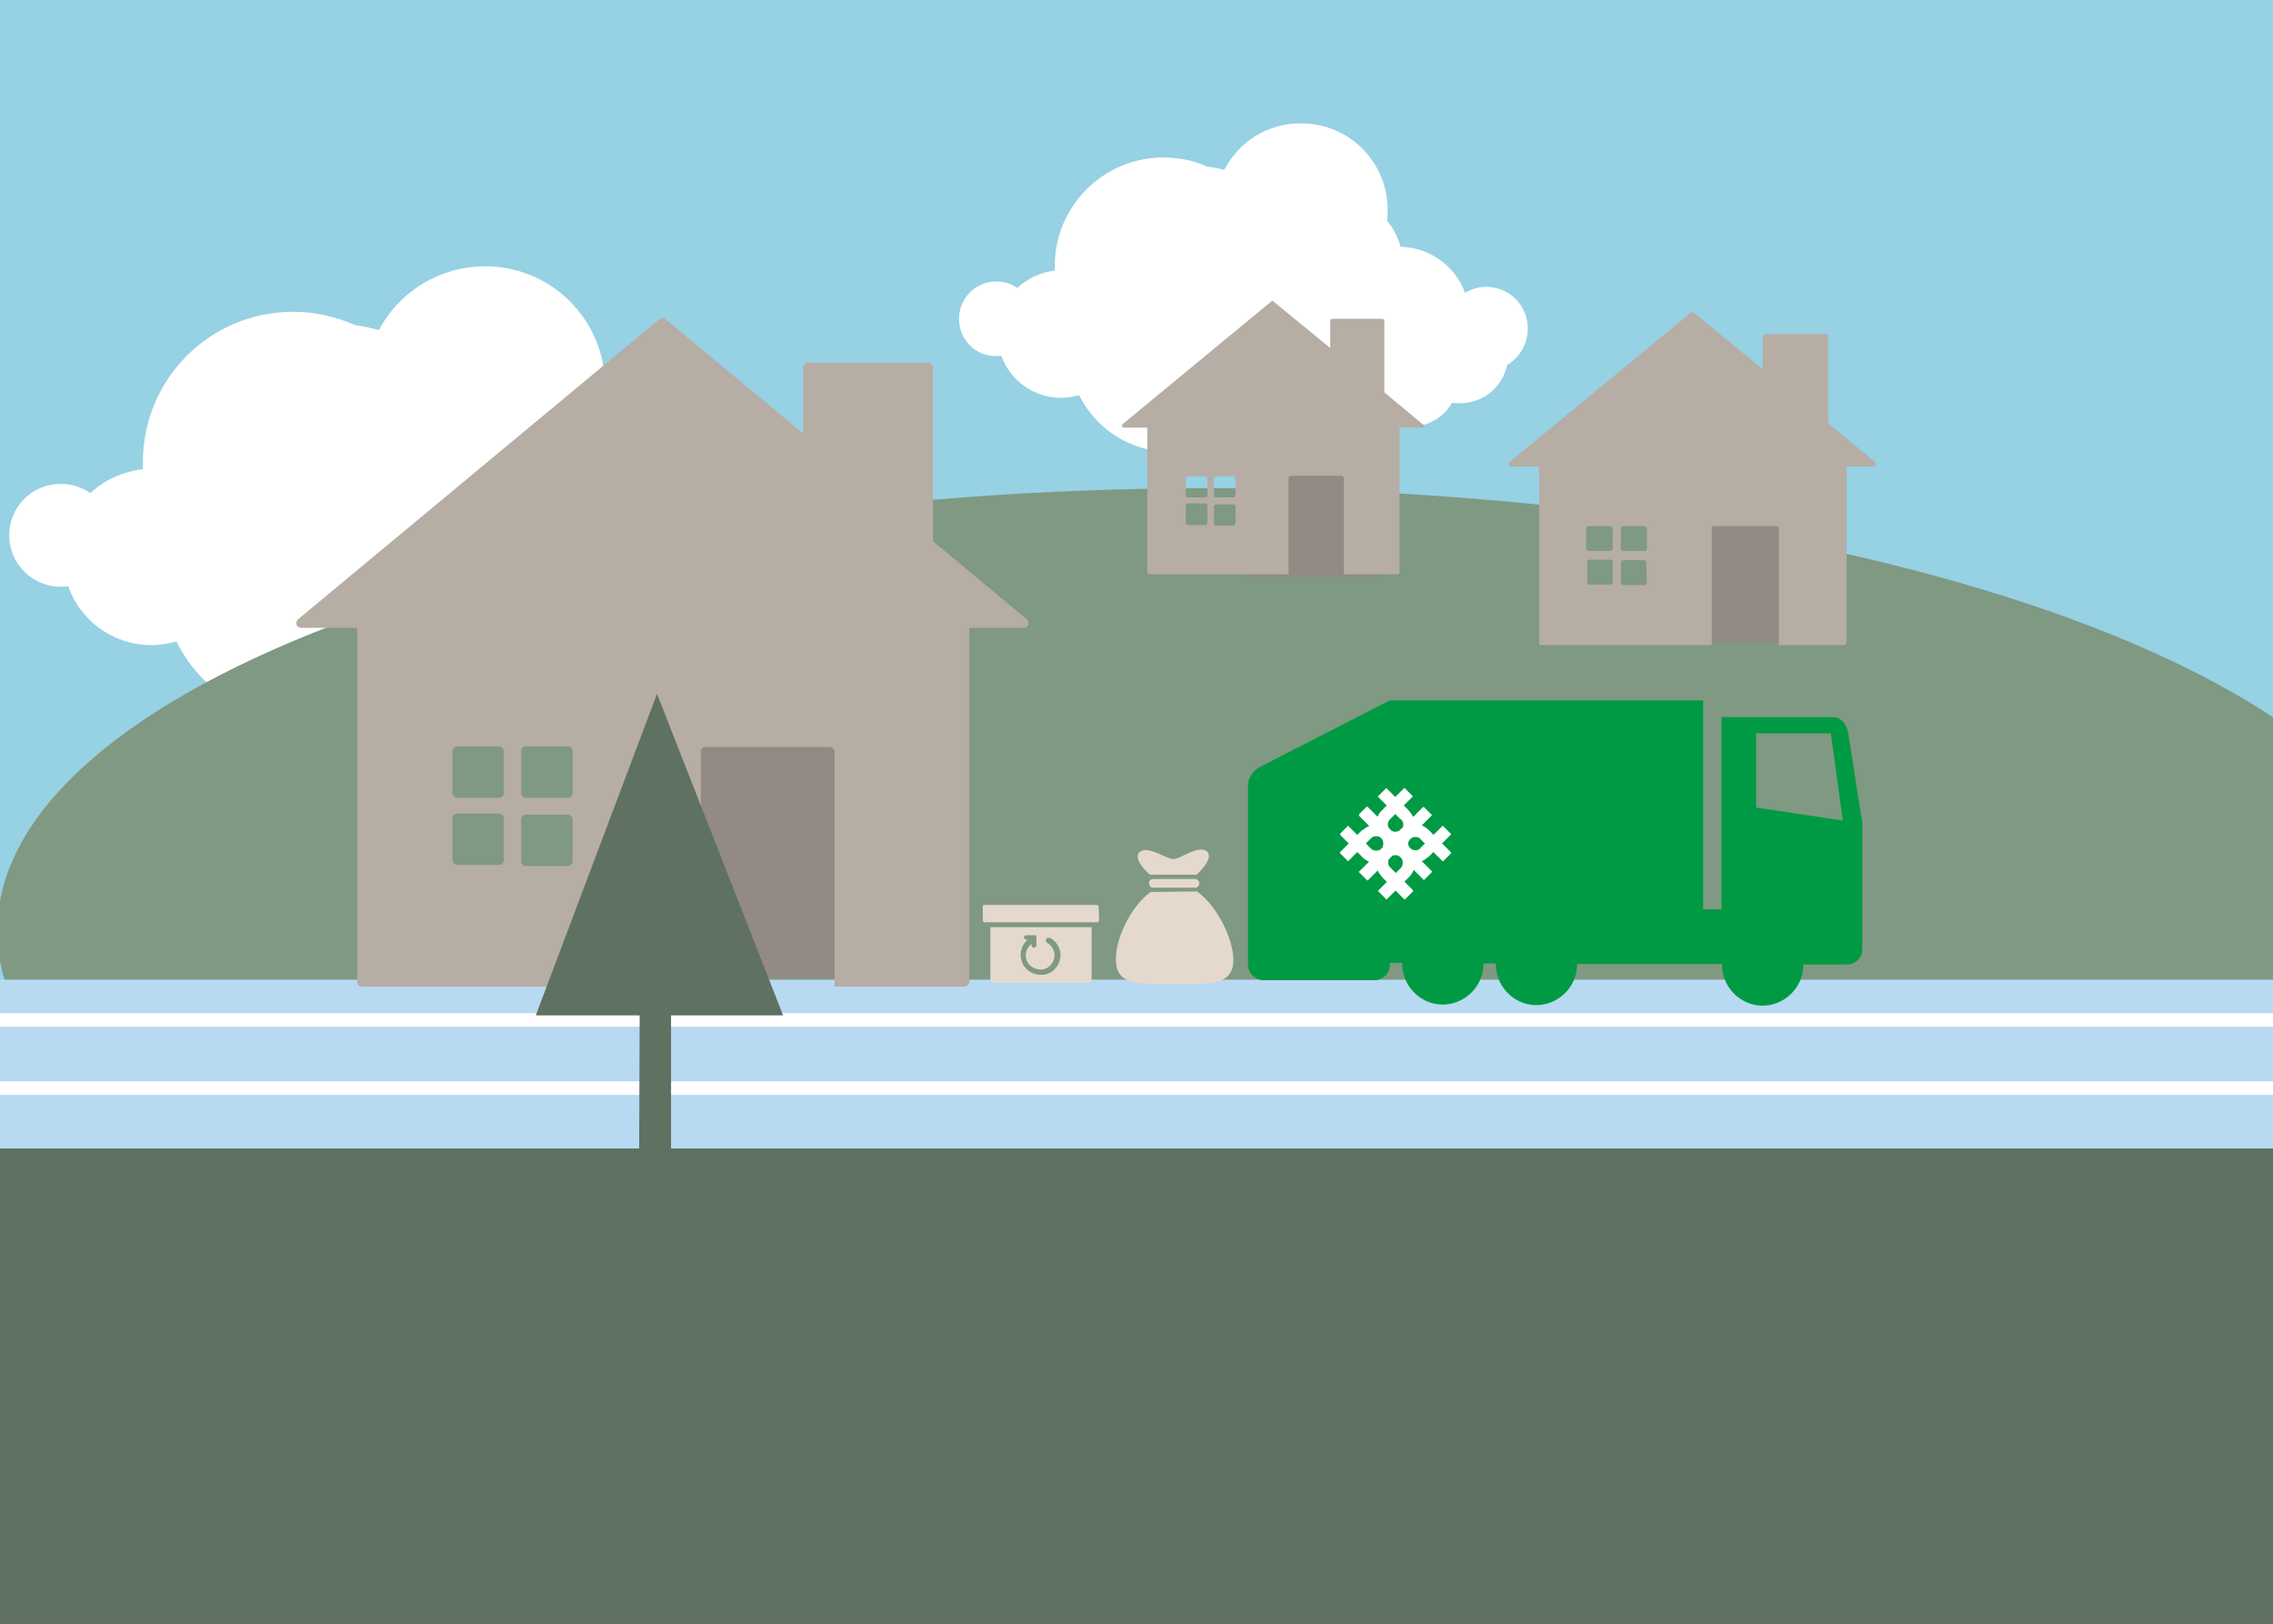
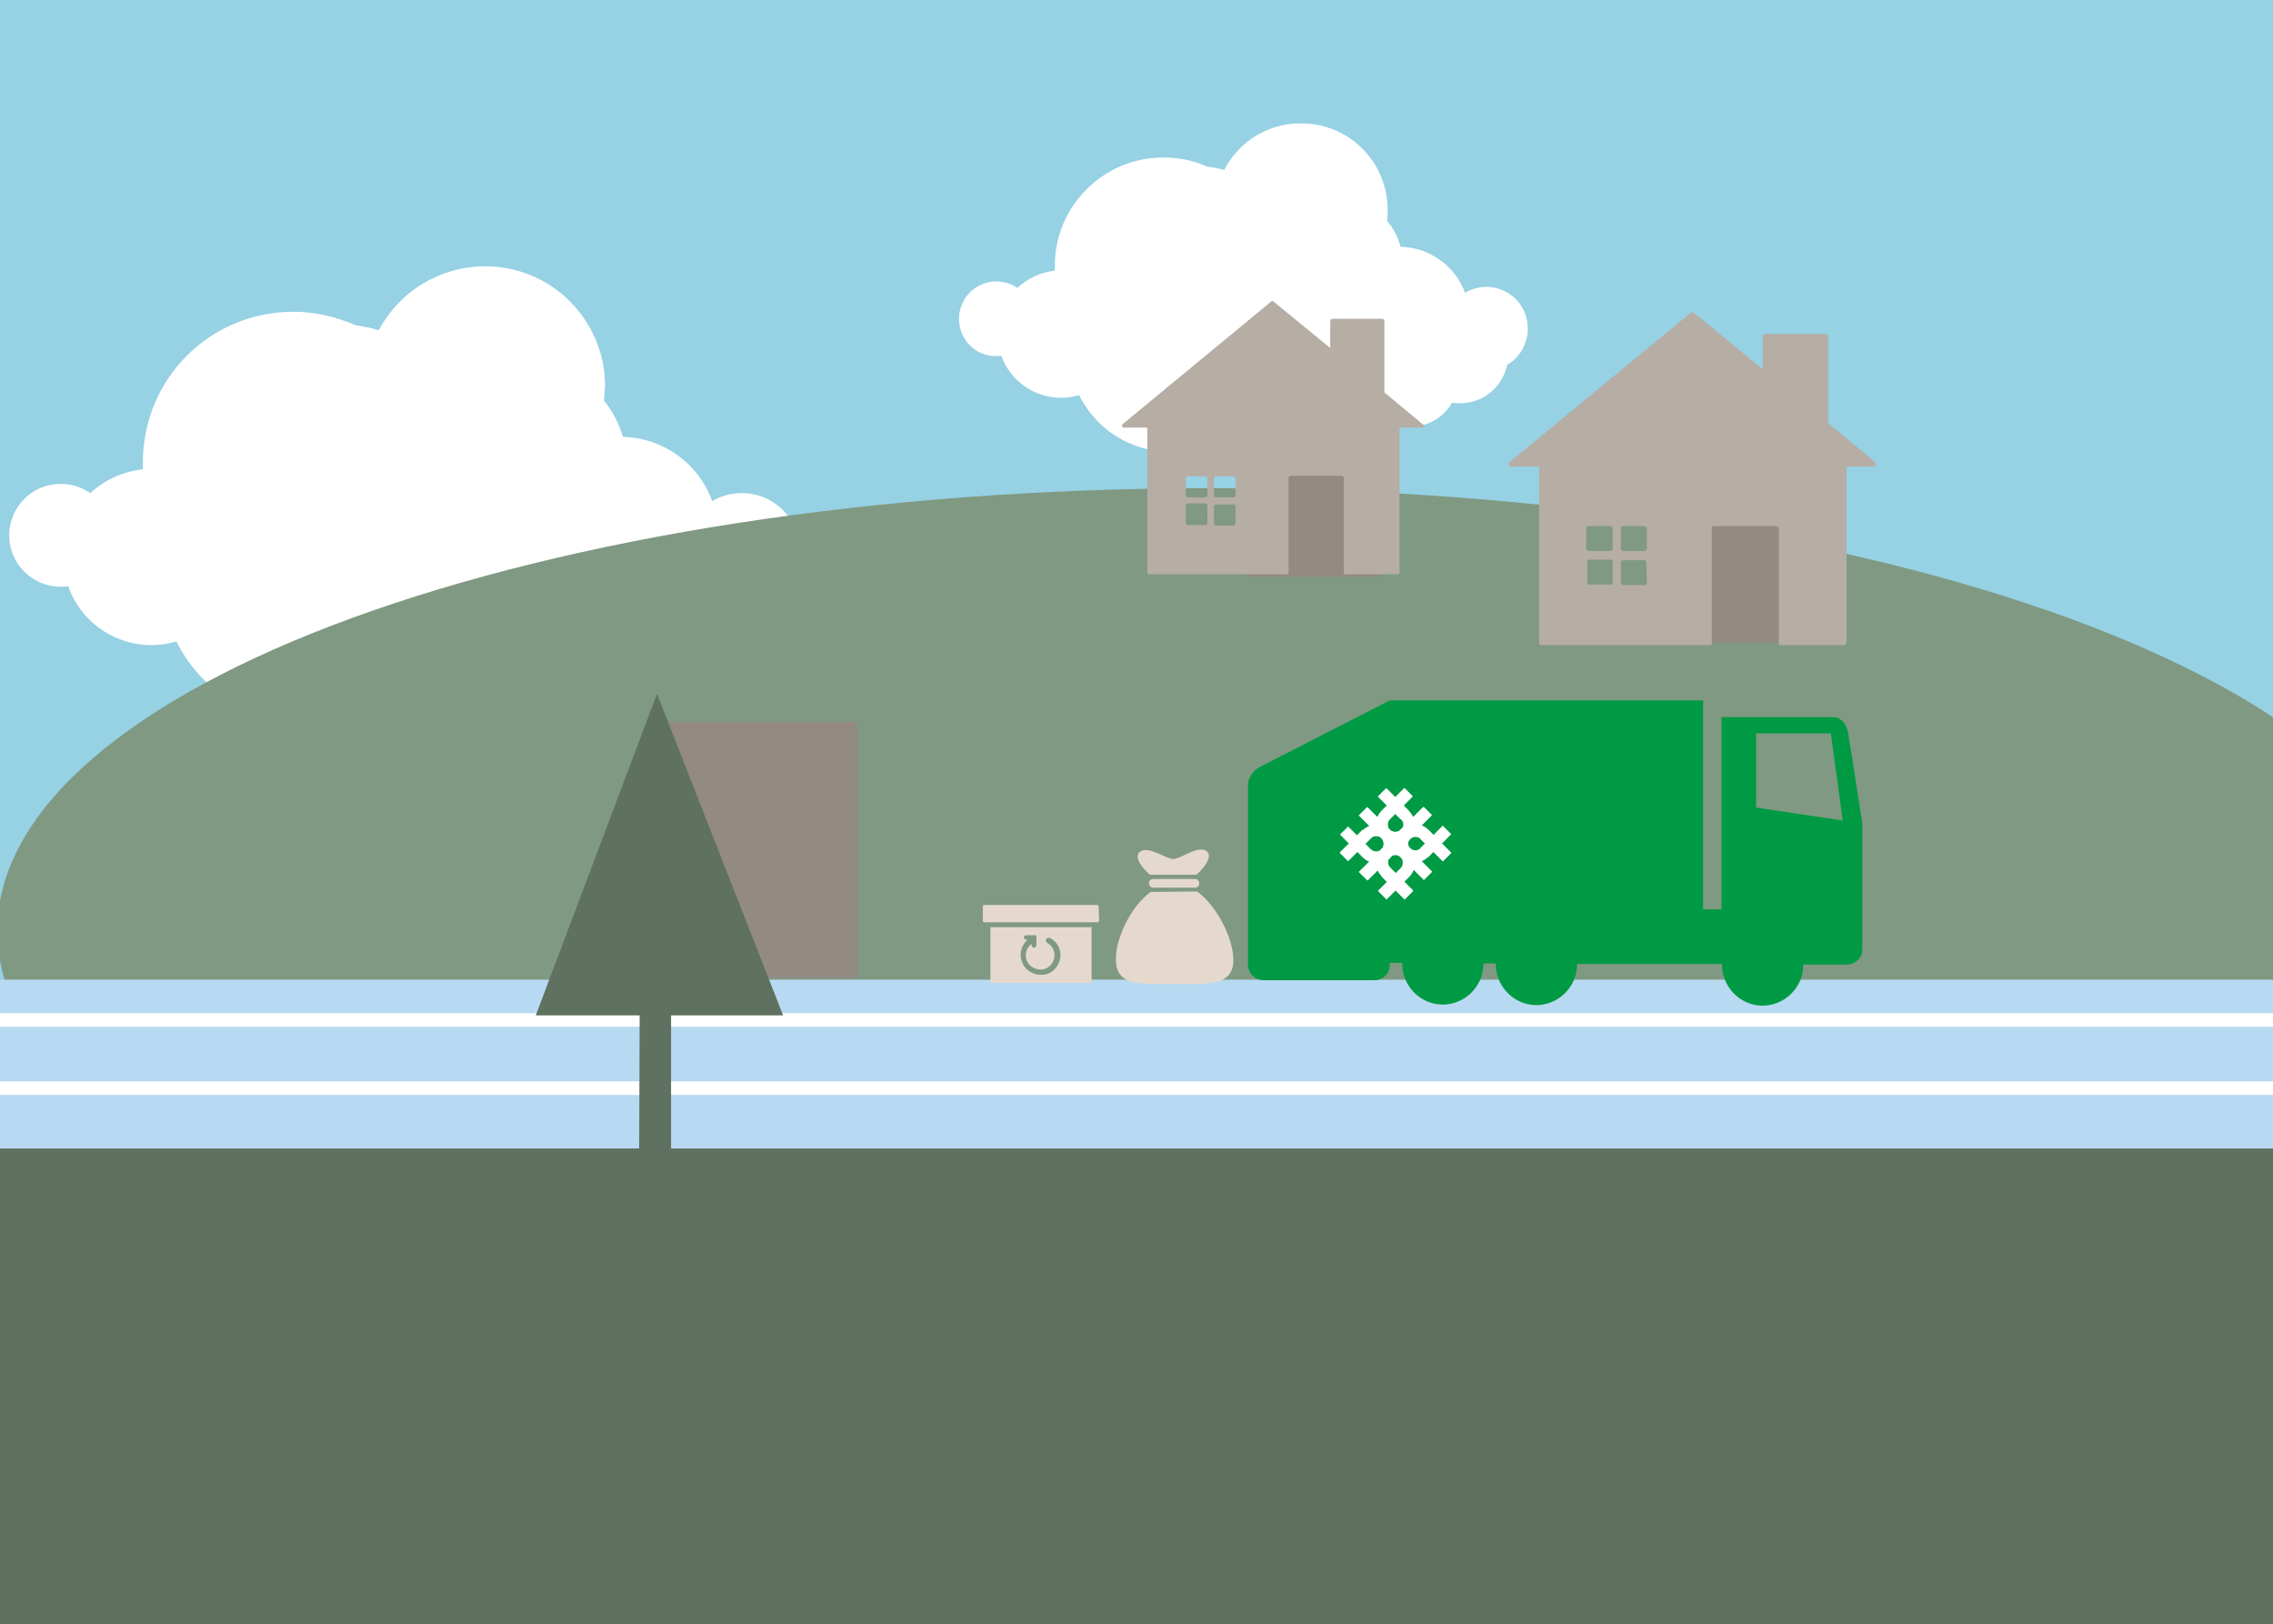
<svg xmlns="http://www.w3.org/2000/svg" version="1.1" id="Layer_1" x="0px" y="0px" viewBox="0 0 420 300" style="enable-background:new 0 0 420 300;" xml:space="preserve">
  <rect x="0" y="0" width="420" height="300" fill="#333333" stroke="none" />
  <style type="text/css">
	.st0{fill:#96D1E4;}
	.st1{fill:#FFFFFF;}
	.st2{fill:#809982;}
	.st3{fill:#5F7160;}
	.st4{fill:#928A83;}
	.st5{fill:#B6ADA5;}
	.st6{fill:#B8D9F2;}
	.st7{fill:#E5D9CE;}
	.st8{fill:#009A44;}
</style>
  <g id="sectionImage-2">
    <rect x="-3.2" y="-9" class="st0" width="432.5" height="216.6" />
    <path id="cloud2" class="st1" d="M147.8,101.8c0-5.9-4.8-10.7-10.7-10.7l0,0c-1.9,0-3.9,0.5-5.5,1.5c-2.5-7-9.1-11.7-16.5-11.9   c-0.7-2.4-1.9-4.7-3.5-6.7c0.1-0.8,0.1-1.7,0.2-2.5c0.1-12.3-9.9-22.3-22.1-22.3c-8.3,0-15.8,4.5-19.7,11.8   c-1.4-0.4-2.8-0.7-4.3-0.9c-3.6-1.6-7.5-2.5-11.5-2.5l0,0c-15.4,0-27.8,12.4-27.8,27.8l0,0c0,0.4,0,0.9,0,1.3   c-3.6,0.4-7,1.9-9.7,4.4c-1.6-1.1-3.5-1.7-5.5-1.7l0,0c-5.3,0-9.5,4.3-9.5,9.5c0,5.3,4.3,9.5,9.5,9.5c0.5,0,0.9,0,1.4-0.1   c2.9,8.2,11.7,12.7,20,10.2c6.3,12.9,21.8,18.3,34.8,12c5.5-2.7,9.8-7.2,12.3-12.7c1.7,0.3,3.5,0.2,5.3-0.2   c5.5,5.4,14.3,5.3,19.7-0.2c0.3-0.3,0.7-0.7,1-1.1c1,6.7,7.3,11.3,14,10.3c3.7-0.6,6.9-2.8,8.8-6c0.7,0.1,1.4,0.2,2.1,0.2   c5.8,0,10.8-4.1,12-9.7C145.7,109.2,147.8,105.6,147.8,101.8z" />
    <path class="st2" d="M223.6,90.2c123.8,0,224.2,36.6,224.2,81.8s-100.4,81.8-224.2,81.8S-0.5,217.2-0.5,172S99.8,90.2,223.6,90.2z" />
    <path id="cloud1" class="st1" d="M282.3,60.7c0-4.3-3.4-7.7-7.7-7.7c0,0,0,0,0,0l0,0c-1.4,0-2.7,0.4-3.9,1.1   c-1.8-5-6.6-8.4-11.9-8.5c-0.5-1.8-1.3-3.4-2.5-4.8c0.1-0.6,0.1-1.2,0.1-1.9c0.1-8.8-7-16.1-15.9-16.1c-6-0.1-11.5,3.2-14.3,8.6   c-1-0.3-2.1-0.5-3.1-0.6c-2.6-1.2-5.4-1.7-8.2-1.7l0,0c-11,0-20,9-20,20l0,0c0,0.3,0,0.6,0,0.9c-2.6,0.3-5,1.4-6.9,3.2   c-1.2-0.8-2.5-1.2-3.9-1.2l0,0c-3.8,0-6.9,3.1-6.9,6.9l0,0c0,3.8,3,6.9,6.8,6.9c0,0,0.1,0,0.1,0c0.3,0,0.6,0,0.9-0.1   c1.7,4.7,6.1,7.8,11.1,7.8c1.1,0,2.2-0.2,3.3-0.5c4.6,9.3,15.8,13.1,25.1,8.6c3.9-1.9,7-5.1,8.8-9.1c0.5,0.1,1,0.1,1.5,0.1   c0.8,0,1.5-0.1,2.3-0.3c3.9,3.9,10.3,3.8,14.1-0.1c0.2-0.2,0.5-0.5,0.7-0.8c0.8,4.8,5.4,8.1,10.2,7.3c2.6-0.4,4.9-2,6.2-4.3   c0.5,0.1,1,0.1,1.5,0.1c4.2,0,7.8-2.9,8.7-7.1C280.8,66.1,282.3,63.5,282.3,60.7z" />
    <path class="st3" d="M-3.2,196.3H440v111.3H-3.2V196.3z" />
    <path class="st4" d="M230.4,78.2h24.7v28.4h-24.7V78.2z" />
    <path id="Shape_5_copy" class="st5" d="M262.9,78.4l-7.1-5.9V59.3c0-0.2-0.2-0.4-0.4-0.4h-9.2c-0.2,0-0.4,0.2-0.4,0.4c0,0,0,0,0,0   l0,0v5l-10.5-8.6c-0.1-0.1-0.2-0.1-0.2-0.1c-0.1,0-0.2,0-0.2,0.1l-27.5,22.7c-0.1,0.1-0.1,0.4,0,0.5c0.1,0.1,0.2,0.1,0.3,0.1h4.3   v26.7c0,0.2,0.2,0.4,0.3,0.4c0,0,0,0,0,0h25.8V88.3c0-0.2,0.2-0.4,0.4-0.4h9.4c0.2,0,0.4,0.2,0.4,0.4v17.8h9.9   c0.2,0,0.4-0.1,0.4-0.3l0,0V79h4.1c0.2,0,0.4-0.1,0.4-0.3C263.1,78.5,263,78.4,262.9,78.4 M223.1,96.6c0,0.2-0.2,0.4-0.4,0.4h-3.2   c-0.2,0-0.4-0.2-0.4-0.4l0,0v-3.2c0-0.2,0.2-0.4,0.4-0.4h3.2c0.2,0,0.4,0.2,0.4,0.4L223.1,96.6z M223.1,91.5c0,0.2-0.2,0.4-0.4,0.4   h-3.2c-0.2,0-0.4-0.2-0.4-0.4v-3.1c0-0.2,0.2-0.4,0.4-0.4h3.2c0.2,0,0.4,0.2,0.4,0.4V91.5z M228.3,96.7c0,0.2-0.2,0.4-0.4,0.4h-3.2   c-0.2,0-0.4-0.2-0.4-0.4v-3.1c0-0.2,0.2-0.4,0.4-0.4h3.2c0.2,0,0.4,0.2,0.4,0.4l0,0L228.3,96.7z M228.3,91.5c0,0.2-0.2,0.4-0.4,0.4   h-3.2c-0.2,0-0.4-0.2-0.4-0.4l0,0v-3.1c0-0.2,0.2-0.4,0.4-0.4h3.2c0.2,0,0.4,0.2,0.4,0.4c0,0,0,0,0,0V91.5z" />
    <rect x="309.3" y="89.3" class="st4" width="28.9" height="29.4" />
    <path id="Shape_5_copy_2" class="st5" d="M346.5,85.4l-8.7-7.2v-16c0-0.2-0.2-0.5-0.5-0.5l0,0h-11.1c-0.2,0-0.5,0.2-0.5,0.4   c0,0,0,0,0,0v6.1L313,57.8c-0.1-0.1-0.2-0.1-0.3-0.1c-0.1,0-0.2,0-0.3,0.1l-33.5,27.6c-0.1,0.1-0.2,0.3-0.1,0.5   c0.1,0.2,0.2,0.3,0.4,0.3h5.2v32.6c0,0.2,0.2,0.4,0.5,0.4h31.4V97.6c0-0.2,0.2-0.4,0.4-0.4h11.5c0.2,0,0.5,0.2,0.5,0.4v0l0,0v21.6   h12c0.2,0,0.4-0.2,0.5-0.4l0,0V86.2h5c0.2,0,0.4-0.1,0.4-0.3C346.6,85.8,346.5,85.6,346.5,85.4 M298,107.6c0,0.2-0.2,0.4-0.4,0.4   c0,0,0,0,0,0h-3.9c-0.2,0-0.4-0.2-0.4-0.4c0,0,0,0,0,0v-3.8c0-0.2,0.2-0.4,0.4-0.4c0,0,0,0,0,0h3.9c0.2,0,0.4,0.2,0.4,0.4   c0,0,0,0,0,0V107.6z M298,101.4c0,0.2-0.2,0.4-0.5,0.4l0,0h-3.9c-0.2,0-0.5-0.2-0.5-0.4v0v-3.8c0-0.2,0.2-0.4,0.5-0.4l0,0h3.9   c0.2,0,0.5,0.2,0.5,0.4v0V101.4z M304.3,107.7c0,0.2-0.2,0.4-0.5,0.4l0,0H300c-0.2,0-0.5-0.2-0.5-0.4v0v-3.8c0-0.2,0.2-0.4,0.4-0.4   c0,0,0,0,0,0h3.9c0.2,0,0.4,0.2,0.4,0.4c0,0,0,0,0,0l0,0L304.3,107.7z M304.3,101.4c0,0.2-0.2,0.4-0.5,0.4l0,0H300   c-0.2,0-0.5-0.2-0.5-0.4v0l0,0v-3.8c0-0.2,0.2-0.4,0.4-0.4c0,0,0,0,0,0h3.9c0.2,0,0.5,0.2,0.5,0.4v0l0,0L304.3,101.4z" />
    <path class="st6" d="M-6,181h453.8v31.2H-6V181z" />
    <path class="st1" d="M447.8,187.2v2.5H-6v-2.5H447.8z" />
    <path id="Shape_732_copy" class="st1" d="M447.8,199.8v2.5H-6v-2.5H447.8z" />
    <path class="st4" d="M123.7,133.4h34.7v47.3h-34.7V133.4z" />
-     <path class="st5" d="M189.7,114.4L172.4,100V67.9c0-0.5-0.4-0.9-0.9-0.9h-22.2c-0.5,0-0.9,0.4-0.9,0.9v12.2L123,59   c-0.3-0.3-0.8-0.3-1.2,0l-66.7,55.4c-0.3,0.2-0.4,0.6-0.3,1c0.1,0.4,0.5,0.6,0.8,0.6h10.4v65.4c0,0.5,0.4,0.9,0.9,0.9h62.6v-43.4   c0-0.5,0.4-0.9,0.9-0.9c0,0,0,0,0,0h22.9c0.5,0,0.9,0.4,0.9,0.9v43.4h24c0.5,0,0.9-0.4,0.9-0.9l0,0V116h10.1c0.4,0,0.7-0.2,0.8-0.6   C190.1,115.1,190,114.7,189.7,114.4 M93.1,158.9c0,0.5-0.4,0.9-0.9,0.9c0,0,0,0,0,0h-7.7c-0.5,0-0.9-0.4-0.9-0.9c0,0,0,0,0,0l0,0   v-7.7c0-0.5,0.4-0.9,0.9-0.9c0,0,0,0,0,0h7.7c0.5,0,0.9,0.4,0.9,0.9V158.9z M93.1,146.5c0,0.5-0.4,0.9-0.9,0.9c0,0,0,0,0,0h-7.7   c-0.5,0-0.9-0.4-0.9-0.9v-7.7c0-0.5,0.4-0.9,0.9-0.9h7.7c0.5,0,0.9,0.4,0.9,0.9c0,0,0,0,0,0l0,0V146.5z M105.8,159.1   c0,0.5-0.4,0.9-0.9,0.9h-7.7c-0.5,0-0.9-0.4-0.9-0.9l0,0v-7.7c0-0.5,0.4-0.9,0.9-0.9h7.7c0.5,0,0.9,0.4,0.9,0.9l0,0L105.8,159.1z    M105.8,146.5c0,0.5-0.4,0.9-0.9,0.9h-7.7c-0.5,0-0.9-0.4-0.9-0.9l0,0v-7.7c0-0.5,0.4-0.9,0.9-0.9c0,0,0,0,0,0h7.7   c0.5,0,0.9,0.4,0.9,0.9c0,0,0,0,0,0l0,0L105.8,146.5z" />
    <path class="st7" d="M203,167.5c0-0.1-0.1-0.2-0.2-0.3h-21c-0.1,0-0.2,0.1-0.2,0.3l0,0v2.6c0,0.1,0.1,0.2,0.2,0.3h21   c0.1,0,0.2-0.1,0.3-0.3L203,167.5z M212.5,161.6h8.6c0,0,3.4-3,1.9-4.3s-5,1.5-6.2,1.4c-1.2,0.1-4.7-2.6-6.2-1.3   S212.5,161.7,212.5,161.6 M221.2,164.7l-8.6,0.1c-3.8,2.8-6.5,8.8-6.4,12.5c0,5.1,4.9,4.5,10.9,4.5s10.9,0.5,10.8-4.6   C227.8,173.4,225,167.5,221.2,164.7 M220.8,162.4c0.4,0,0.8,0.3,0.8,0.8c0,0.4-0.3,0.8-0.7,0.8c0,0,0,0,0,0H213   c-0.4,0-0.7-0.4-0.7-0.9c0-0.4,0.3-0.6,0.7-0.7L220.8,162.4z M183,171.3v10.1c0,0.1,0.1,0.2,0.3,0.2h18.2c0.1,0,0.2-0.1,0.2-0.2   c0,0,0,0,0,0l0,0v-10.1L183,171.3L183,171.3z M192.3,180.1c-2,0-3.7-1.6-3.7-3.7c0-1.1,0.5-2.1,1.3-2.8h-0.3   c-0.2,0-0.4-0.2-0.4-0.4c0,0,0,0,0,0c0-0.2,0.2-0.4,0.4-0.4l0,0h1.9v1.9c0,0.2-0.3,0.4-0.5,0.4c-0.2,0-0.3-0.2-0.4-0.4l0,0v-0.3   l0,0c-1.2,0.9-1.4,2.6-0.5,3.7s2.6,1.4,3.7,0.5c1.2-0.9,1.4-2.6,0.5-3.7c-0.2-0.3-0.5-0.5-0.8-0.7c-0.2-0.1-0.3-0.4-0.2-0.7   c0,0,0,0,0,0l0,0c0.1-0.2,0.4-0.3,0.7-0.2c0,0,0,0,0,0l0,0c1.8,0.9,2.5,3.1,1.5,4.9C194.9,179.4,193.6,180.2,192.3,180.1" />
    <path id="Rectangle_6_copy_5" class="st3" d="M121.4,128.2l23.3,59.4H99L121.4,128.2z M118.2,186.1h5.8v26.7h-5.9L118.2,186.1   L118.2,186.1z" />
    <g id="truck">
      <path class="st8" d="M341.5,135.4c0,0-0.5-2.9-2.8-2.9h-20.6V168h-3.4v-38.6h-57.9L233,141.6c-1.5,0.7-2.5,2.2-2.4,3.8v32.8    c0,1.5,1.2,2.8,2.7,2.9c0,0,0.1,0,0.1,0H254c1.5,0,2.8-1.2,2.8-2.7c0,0,0,0,0,0v-0.5h2.3c-0.1,4.1,3.2,7.6,7.3,7.7    s7.6-3.2,7.7-7.3l0,0v-0.3h2.3c-0.1,4.1,3.2,7.6,7.3,7.7s7.6-3.2,7.7-7.3c0-0.1,0-0.2,0-0.3h26.8c-0.1,4.1,3.2,7.6,7.3,7.7    s7.6-3.2,7.7-7.3l0,0v-0.3h8.1c1.5,0,2.8-1.2,2.8-2.7c0,0,0,0,0,0v-23.5L341.5,135.4z M324.5,149.2c0-2.9,0-13.5,0-13.5v-0.2h13.8    l2.2,16.1L324.5,149.2z" />
    </g>
    <g>
-       <path class="st1" d="M254.3,159.4c-0.9,0-1.9-0.4-2.5-1.1l-4.2-4.2l1.5-1.5l4.2,4.2c0.3,0.3,0.6,0.4,1,0.4c0.4,0,0.7-0.1,1-0.4    c0.5-0.5,0.5-1.4,0-2l-4.2-4.3l1.5-1.5l4.2,4.2c1.4,1.4,1.4,3.7,0,5.1C256.2,159.1,255.3,159.4,254.3,159.4L254.3,159.4z" />
-       <path class="st1" d="M254.3,159.4c-0.9,0-1.9-0.4-2.5-1.1l-4.2-4.2l1.5-1.5l4.2,4.2c0.3,0.3,0.6,0.4,1,0.4c0.4,0,0.7-0.1,1-0.4    c0.5-0.5,0.5-1.4,0-2l-4.2-4.3l1.5-1.5l4.2,4.2c1.4,1.4,1.4,3.7,0,5.1C256.2,159.1,255.3,159.4,254.3,159.4L254.3,159.4z" />
      <path class="st1" d="M257.9,155.9c-0.9,0-1.9-0.4-2.5-1l-4.2-4.2l1.5-1.5l4.2,4.2c0.3,0.3,0.6,0.4,1,0.4c0.8,0,1.4-0.6,1.4-1.4    c0,0,0,0,0,0c0-0.4-0.1-0.7-0.4-1l-4.2-4.2l1.5-1.5l4.2,4.2c1.4,1.4,1.4,3.7,0,5.1C259.7,155.5,258.8,155.9,257.9,155.9    L257.9,155.9z" />
      <path class="st1" d="M251.1,161.1l4.2-4.2c0.5-0.5,0.5-1.4,0-2c-0.3-0.3-0.6-0.4-1-0.4c-0.4,0-0.7,0.1-1,0.4l-4.2,4.2l-1.5-1.5    l4.2-4.2c1.4-1.4,3.7-1.4,5.1,0c1.4,1.4,1.4,3.7,0,5.1l-4.2,4.2L251.1,161.1z" />
      <rect x="252.9" y="149" transform="matrix(0.707 -0.707 0.707 0.707 -33.08 224.106)" class="st1" width="2.2" height="6" />
      <path class="st1" d="M261.4,159.4c-0.9,0-1.9-0.4-2.5-1.1c-1.4-1.4-1.4-3.7,0-5l4.2-4.2l1.5,1.5l-4.2,4.2c-0.5,0.6-0.3,1.5,0.3,2    c0.5,0.4,1.2,0.4,1.7,0l4.2-4.2l1.5,1.5l-4.2,4.2C263.2,159,262.3,159.4,261.4,159.4L261.4,159.4z" />
      <path class="st1" d="M257.9,155.9c-2,0-3.6-1.6-3.6-3.6c0-0.9,0.4-1.9,1-2.5l4.2-4.2l1.5,1.5l-4.2,4.2c-0.6,0.6-0.5,1.5,0,2    c0.3,0.3,0.6,0.4,1,0.4c0.4,0,0.7-0.1,1-0.4l4.2-4.2l1.5,1.5l-4.2,4.2C259.7,155.5,258.8,155.9,257.9,155.9L257.9,155.9z" />
      <rect x="264.2" y="153.2" transform="matrix(0.707 -0.707 0.707 0.707 -32.761 233.315)" class="st1" width="2.2" height="6" />
      <path class="st1" d="M257.9,155.9c-2,0-3.6-1.6-3.6-3.6c0-0.9,0.4-1.9,1-2.5l4.2-4.2l1.5,1.5l-4.2,4.2c-0.6,0.6-0.5,1.5,0,2    c0.3,0.3,0.6,0.4,1,0.4c0.4,0,0.7-0.1,1-0.4l4.2-4.2l1.5,1.5l-4.2,4.2C259.7,155.5,258.8,155.9,257.9,155.9L257.9,155.9z" />
      <path class="st1" d="M258.9,158.4c-1.4-1.4-1.5-3.6-0.1-5c1.4-1.4,3.6-1.5,5-0.1c0.1,0,0.1,0.1,0.1,0.1l4.2,4.2l-1.5,1.5l-4.2-4.2    c-0.6-0.5-1.5-0.4-2,0.3c-0.4,0.5-0.4,1.2,0,1.7l4.2,4.2l-1.5,1.5L258.9,158.4z" />
-       <polyline class="st1" points="256.9,160.4 261.1,164.6 259.6,166.1 255.3,161.9   " />
      <polyline class="st1" points="256.9,160.4 261.1,164.6 259.6,166.1 255.3,161.9   " />
      <path class="st1" d="M255.3,161.9c-1.4-1.4-1.4-3.7,0-5.1c1.4-1.4,3.7-1.4,5.1,0l4.2,4.2l-1.5,1.5l-4.2-4.2    c-0.3-0.3-0.6-0.4-1-0.4c-0.4,0-0.7,0.1-1,0.4c-0.3,0.3-0.4,0.6-0.4,1c0,0.4,0.1,0.7,0.4,1l4.2,4.2l-1.5,1.5L255.3,161.9z" />
      <path class="st1" d="M254.6,164.6l4.2-4.2c0.3-0.3,0.4-0.6,0.4-1c0-0.4-0.1-0.7-0.4-1c-0.3-0.3-0.6-0.4-1-0.4    c-0.4,0-0.7,0.1-1,0.4l-4.2,4.2l-1.5-1.5l4.2-4.2c1.4-1.4,3.7-1.4,5.1,0c1.4,1.4,1.4,3.7,0,5.1l0,0l-4.2,4.2L254.6,164.6z" />
      <polyline class="st1" points="263.9,153.3 268.1,157.6 266.6,159.1 262.4,154.9   " />
      <rect x="257.1" y="160.3" transform="matrix(0.707 -0.707 0.707 0.707 -39.816 230.391)" class="st1" width="2.2" height="6" />
      <path class="st1" d="M255.3,154.9c0.7,0.7,1.6,1,2.5,1v0c0-0.9,0.4-1.9,1-2.5c-0.3,0.3-0.6,0.4-1,0.4c-0.8,0-1.4-0.6-1.4-1.4    c0-0.4,0.1-0.7,0.4-1l4.2-4.2l-1.5-1.5l-4.2,4.2C253.9,151.2,253.9,153.5,255.3,154.9z" />
      <rect x="256.4" y="145.5" transform="matrix(0.707 -0.707 0.707 0.707 -29.557 225.568)" class="st1" width="2.2" height="6" />
      <path class="st1" d="M263.9,153.3c-0.7-0.7-1.6-1.1-2.5-1.1c-0.9,0-1.9,0.4-2.5,1.1c-0.7,0.7-1.1,1.6-1.1,2.6h0.1    c0.9,0,1.8,0.3,2.5,1c-0.5-0.6-0.3-1.5,0.3-2c0.5-0.4,1.2-0.4,1.7,0l4.2,4.2l1.5-1.5L263.9,153.3z" />
      <path class="st1" d="M257.8,155.9c-0.9,0-1.8-0.4-2.5-1c0.5,0.5,0.5,1.4,0,2c-0.3,0.3-0.6,0.4-1,0.4c-0.4,0-0.7-0.1-1-0.4    l-4.2-4.2l-1.5,1.5l4.2,4.2c1.4,1.4,3.6,1.4,5,0c0,0,0,0,0,0C257.5,157.7,257.8,156.8,257.8,155.9L257.8,155.9z" />
      <rect x="247.5" y="155.1" transform="matrix(0.707 -0.707 0.707 0.707 -37.096 222.844)" class="st1" width="6" height="2.2" />
      <rect x="262.3" y="154.4" transform="matrix(0.707 -0.707 0.707 0.707 -32.265 233.11)" class="st1" width="6" height="2.2" />
    </g>
  </g>
</svg>